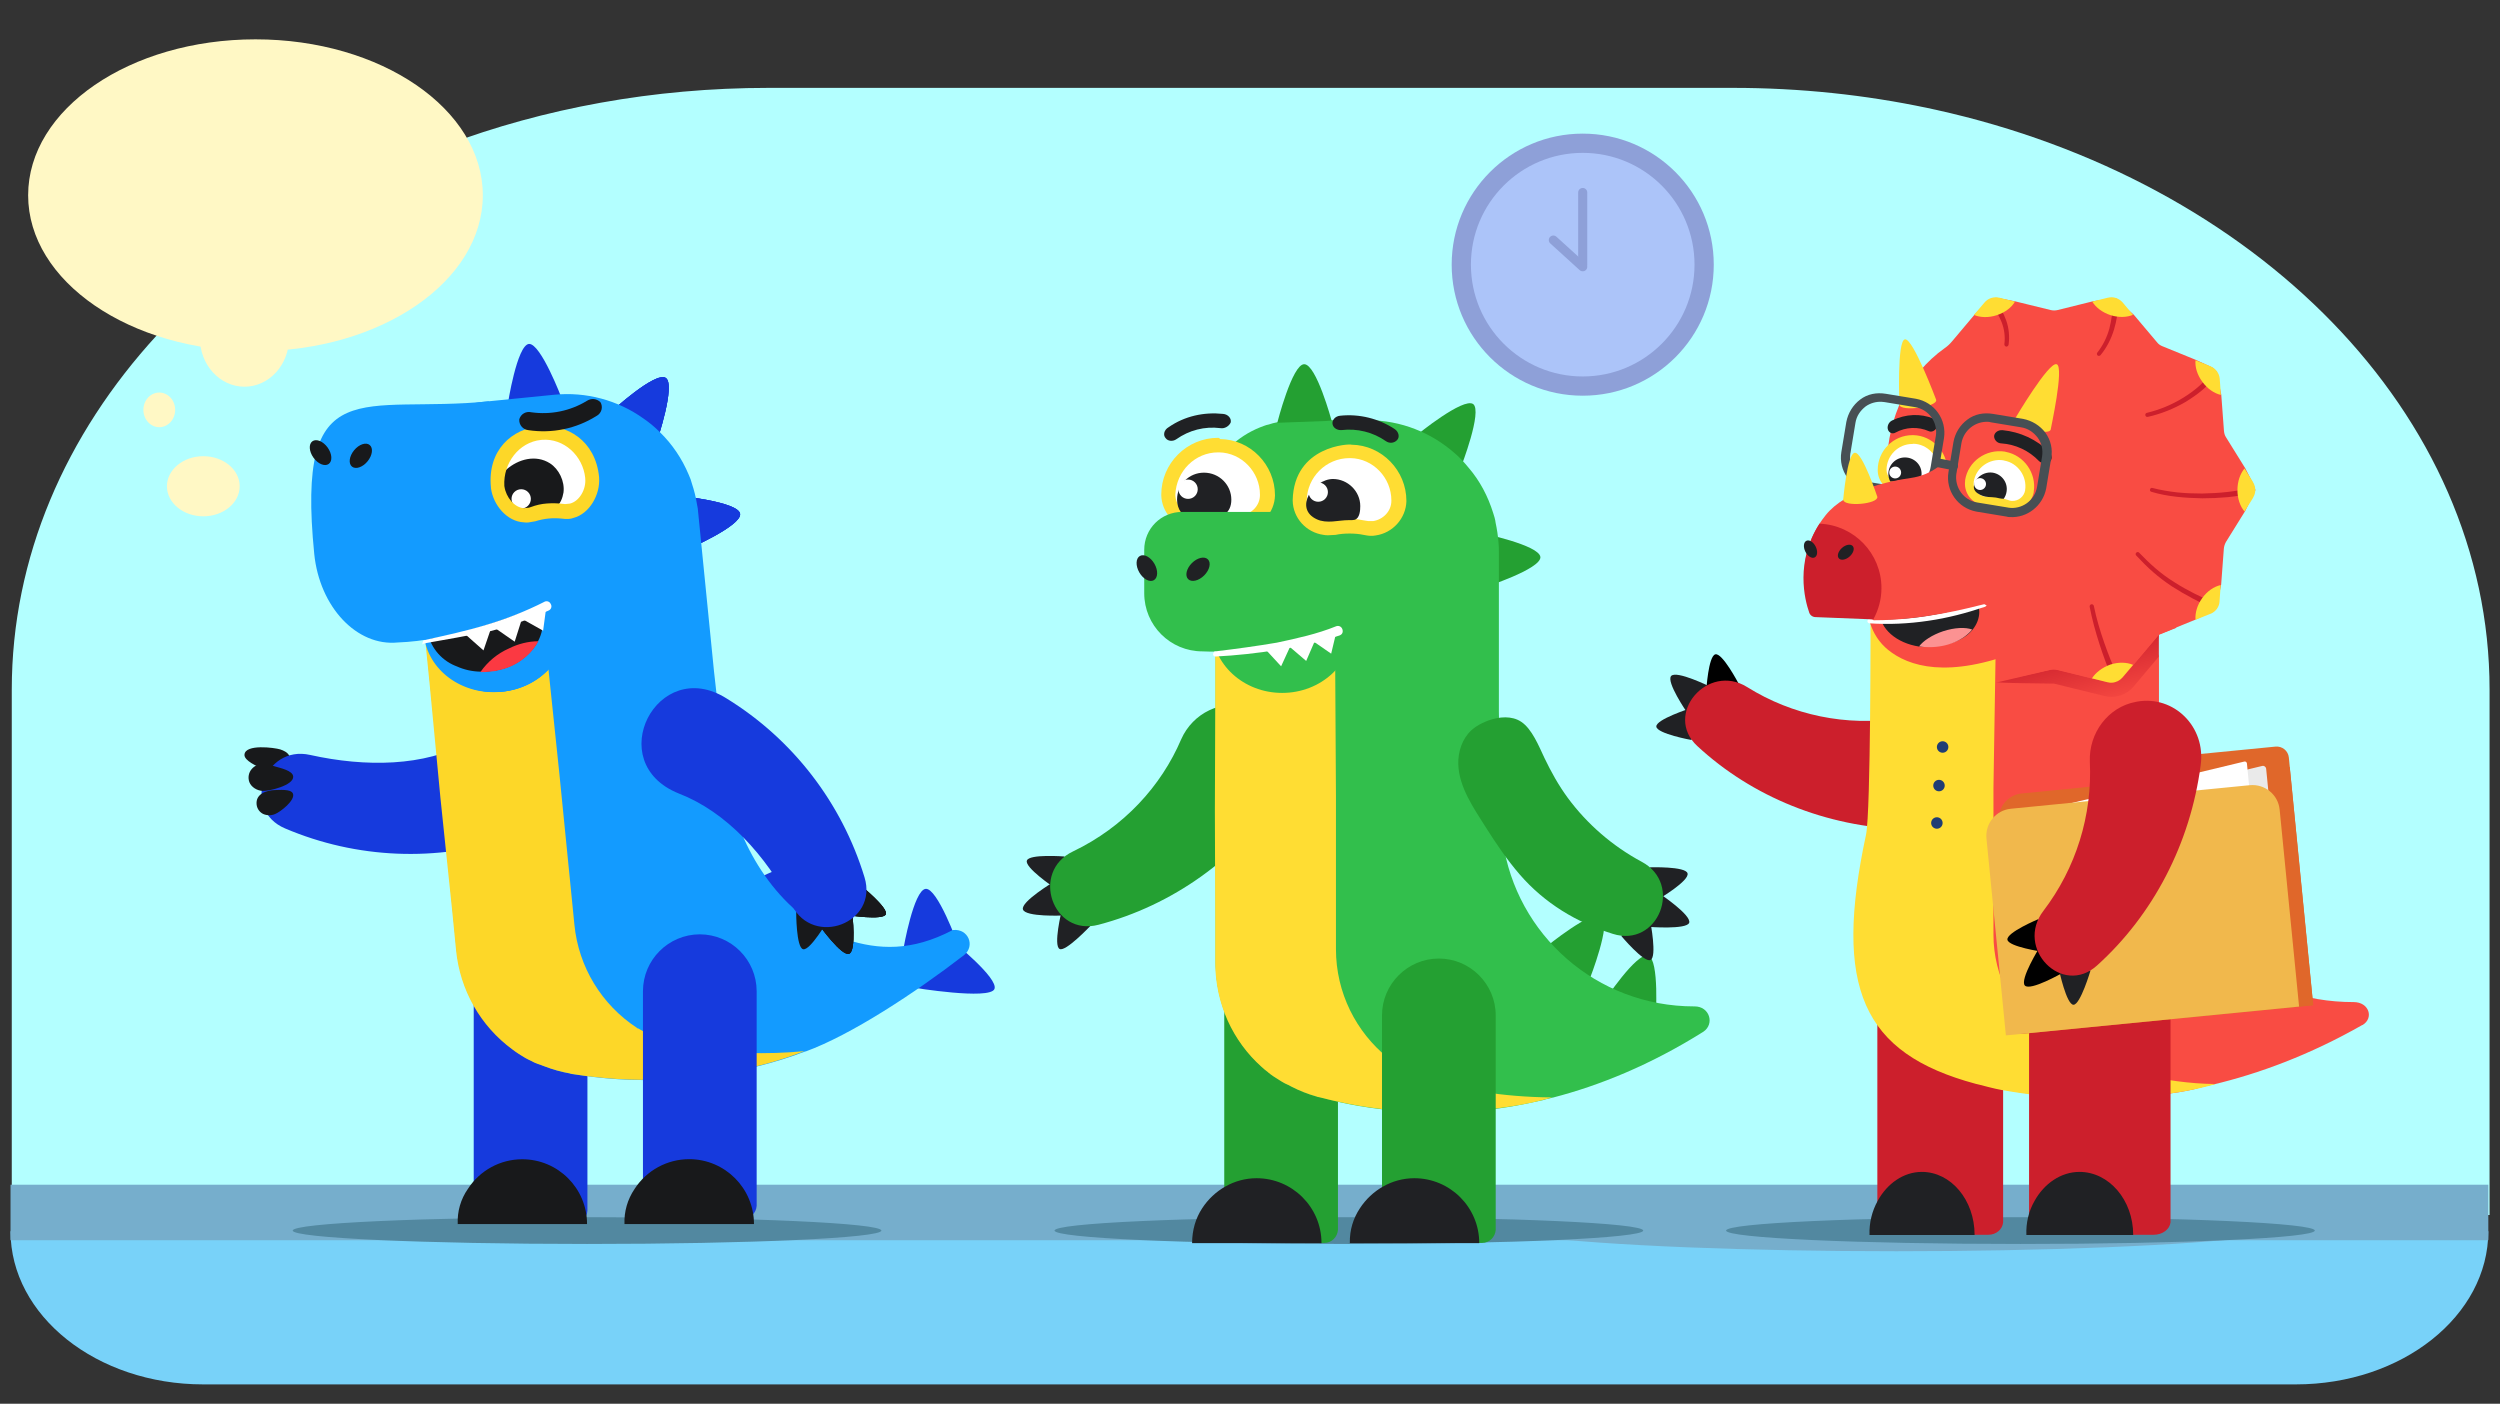
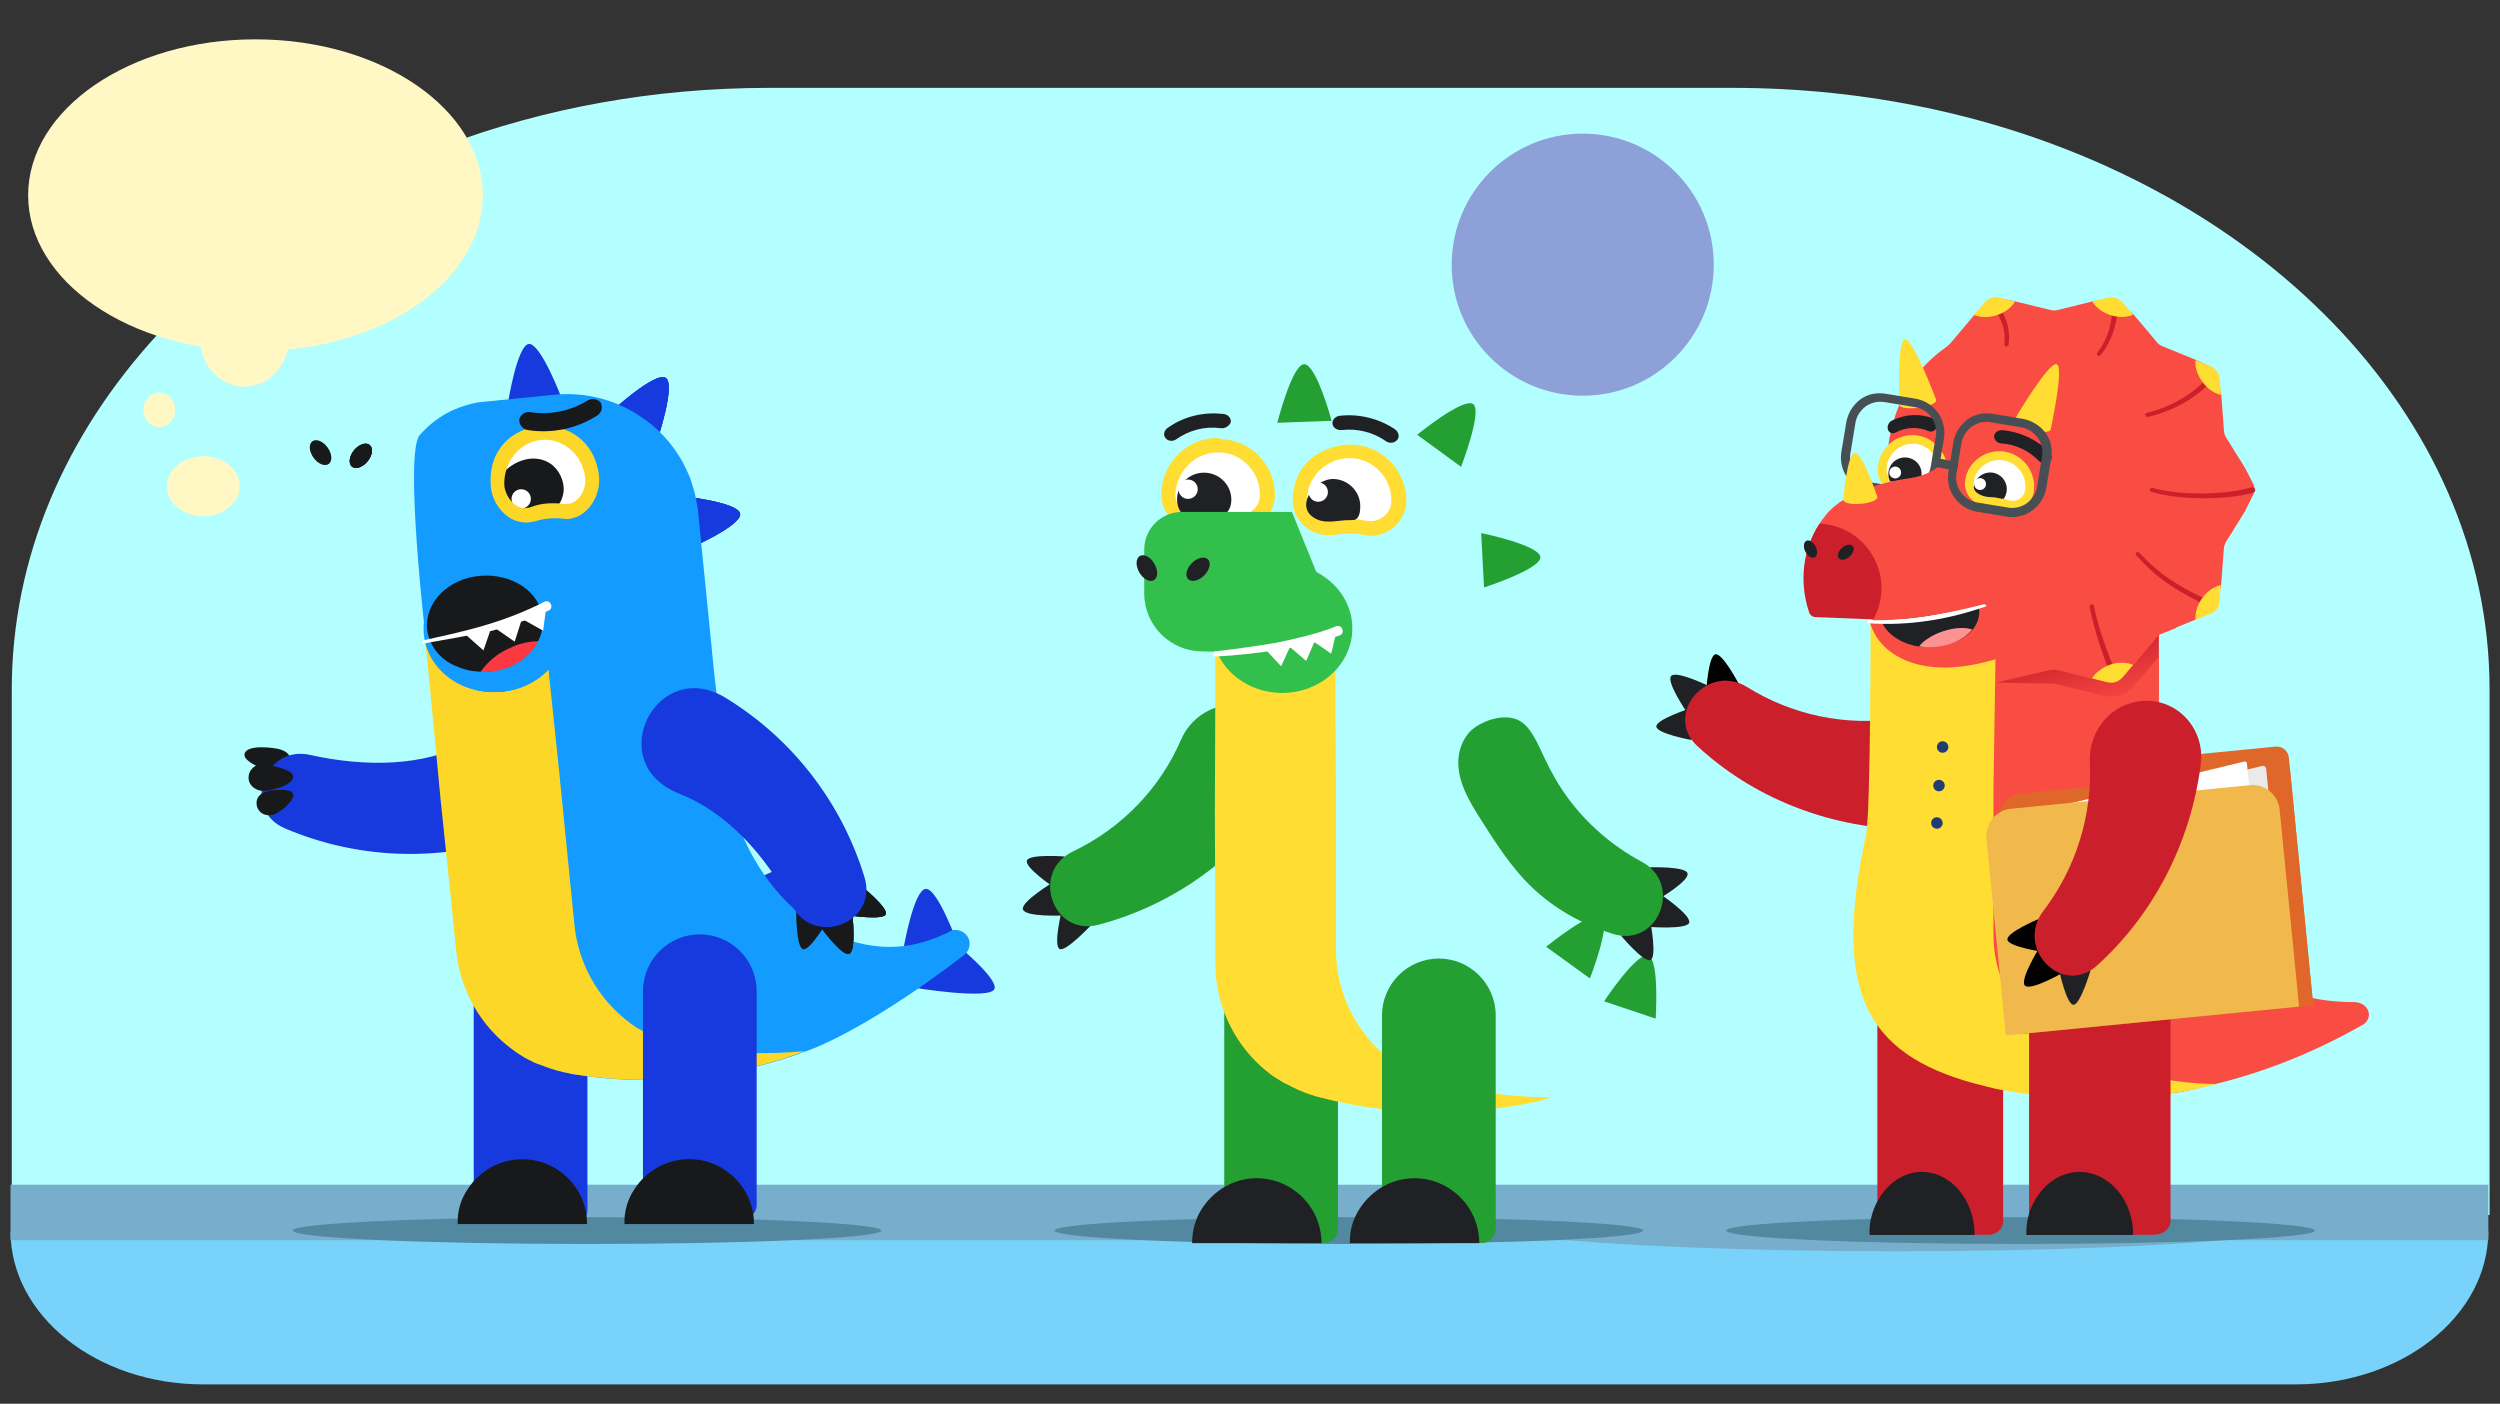
<svg xmlns="http://www.w3.org/2000/svg" version="1.1" id="Layer_1" x="0px" y="0px" viewBox="0 0 2611.8 1466.5" style="enable-background:new 0 0 2611.8 1466.5;" xml:space="preserve">
  <rect x="0" y="0" width="2611.8" height="1466.5" fill="#333333" stroke="none" />
  <style type="text/css">
	.st0{fill-rule:evenodd;clip-rule:evenodd;fill:#B3FFFF;}
	.st1{fill-rule:evenodd;clip-rule:evenodd;fill:#78D2F9;}
	.st2{fill:#76AECC;}
	.st3{fill-rule:evenodd;clip-rule:evenodd;fill:#76AECC;}
	.st4{fill:#5288A0;}
	.st5{fill:#202124;}
	.st6{fill:#24A032;}
	.st7{fill:#32BF4C;}
	.st8{fill:#FFFFFF;}
	.st9{fill:#FFDD33;}
	.st10{fill-rule:evenodd;clip-rule:evenodd;fill:#18191B;}
	.st11{fill-rule:evenodd;clip-rule:evenodd;fill:#163ADD;}
	.st12{fill-rule:evenodd;clip-rule:evenodd;fill:#139BFF;}
	.st13{fill-rule:evenodd;clip-rule:evenodd;fill:#FDD728;}
	.st14{fill:#139BFF;}
	.st15{fill-rule:evenodd;clip-rule:evenodd;fill:#E74E48;}
	.st16{fill:#18191B;}
	.st17{fill-rule:evenodd;clip-rule:evenodd;fill:#FFFFFF;}
	.st18{fill-rule:evenodd;clip-rule:evenodd;fill:#FB3942;}
	.st19{fill:#FFF8C5;}
	.st20{fill:#8EA0D8;}
	.st21{fill:#ACC4F9;}
	.st22{fill:none;stroke:#8EA0D8;stroke-width:9.494;stroke-linecap:round;stroke-linejoin:round;stroke-miterlimit:10;}
	.st23{fill-rule:evenodd;clip-rule:evenodd;fill:#F94C43;}
	.st24{fill-rule:evenodd;clip-rule:evenodd;}
	.st25{fill-rule:evenodd;clip-rule:evenodd;fill:#202124;}
	.st26{fill-rule:evenodd;clip-rule:evenodd;fill:#CC1F2C;}
	.st27{fill-rule:evenodd;clip-rule:evenodd;fill:url(#SVGID_1_);}
	.st28{fill-rule:evenodd;clip-rule:evenodd;fill:#FFDD33;}
	.st29{fill:#CC1F2C;}
	.st30{fill-rule:evenodd;clip-rule:evenodd;fill:#FC9292;}
	.st31{fill:none;stroke:#CC1F2C;stroke-width:5.873;stroke-miterlimit:10;}
	.st32{fill:#1F3D74;}
	.st33{fill:#E0672A;}
	.st34{fill:#EAEAEA;}
	.st35{fill:#F1B84C;}
	.st36{fill:#474F54;}
</style>
  <path class="st0" d="M2600.9,720.5v548.8H12.3V720.5c0-138.4,56.3-266.4,151.7-370.4c11.8-12.8,24.1-25.2,37-37.3  c145-135.3,360.9-221,601.9-221h1007.4c70.3,0,138.4,7.3,203.3,21c2.9,0.6,5.7,1.2,8.4,1.8C2355.9,188.3,2600.9,431.7,2600.9,720.5z  " />
  <path class="st1" d="M2398.5,1446.3H212.2c-111.1,0-201.2-71.7-201.2-160l0,0h2588.6l0,0C2599.6,1374.7,2509.5,1446.3,2398.5,1446.3  z" />
  <rect x="11" y="1237.7" class="st2" width="2588.6" height="58" />
  <ellipse class="st3" cx="1981" cy="1276.7" rx="436.4" ry="30.5" />
  <ellipse class="st4" cx="1409.2" cy="1285.6" rx="307.5" ry="14" />
  <ellipse class="st4" cx="2110.8" cy="1285.6" rx="307.5" ry="14" />
  <ellipse class="st4" cx="613.3" cy="1285.6" rx="307.5" ry="14" />
  <g>
    <g>
      <g id="hand_back_00000103228692374839973950000012740891513363914629_">
        <path class="st5" d="M1072.8,899.1c2.1-7.2,39.4-4.3,39.4-4.3l-11.4,32.2C1100.9,926.9,1070.3,906.3,1072.8,899.1z" />
        <path class="st5" d="M1068.7,950.1c-2.5-8,31.7-28.5,31.7-28.5l10.4,34.8C1110.6,956.5,1071,958.2,1068.7,950.1z" />
        <path class="st5" d="M1107,991.4c-6.8-3.5,2.1-39.7,2.1-39.7l29.8,15.9C1138.8,967.6,1113.2,994.8,1107,991.4z" />
        <path class="st6" d="M1234,772.4c-20.9,48.9-59.8,91.6-113,117.1c-44.7,21.2-21.4,89.4,26.7,76.6c76.9-20.2,145.8-69,191.4-137.3     c22.6-33.2,6.3-78.2-32.2-89.6c-0.4-0.1-1-0.3-1.4-0.4C1276.4,730.1,1246.1,744.9,1234,772.4z" />
      </g>
      <path class="st6" d="M1550.4,613.7l-3-56.8c0,0,60.8,12.5,61.9,25.1C1609.8,594.6,1550.4,613.7,1550.4,613.7z" />
      <path class="st6" d="M1526.4,487.7l-45.9-33.5c0,0,48.1-39.2,58.5-32.1C1549,429.5,1526.4,487.7,1526.4,487.7z" />
      <path class="st6" d="M1661,1022.2l-45.7-33.1c0,0,48.2-39.3,58.3-32.2C1683.6,964.4,1661,1022.2,1661,1022.2z" />
      <path class="st6" d="M1729.7,1064.2l-53.9-18.1c0,0,34.2-51.8,46.2-47.7C1733.8,1002.6,1729.7,1064.2,1729.7,1064.2z" />
      <g>
        <path class="st6" d="M1383.6,1298.5H1279v-237.7c0-32.7,26.7-59.4,59.4-59.4l0,0c32.7,0,59.4,26.7,59.4,59.4v224.1     C1397.2,1292.4,1391.2,1298.5,1383.6,1298.5z" />
        <path class="st5" d="M1256,1262.2c12.1-18.5,33.1-31.3,56.8-31.3c37.2,0,67.8,30.2,67.8,67.8h-135.2     C1245.5,1284.9,1249.1,1272.7,1256,1262.2z" />
      </g>
-       <path class="st7" d="M1779.5,1077.9c-55.3,34.7-108.5,56.2-157.2,68.8c0,0,0,0-0.4,0c-3,1-6.6,1.4-9.5,2.5    c-25.6,5.9-50.3,10.1-73.3,11.6c-2.1,0-4.1,0.4-5.9,0.4c-1.4,0-2.5,0-4.1,0c-1,0-2.5,0-3.5,0c-2.5,0-4.5,0-6.6,0.4    c-3,0-5.5,0-8.7,0.4c-7.6,0-12.1,0-12.1,0l0,0c-40.2,0-73.8-5-98.4-10.5c-8-2.1-15-3.5-21.2-5c-1,0-1.4-0.4-2.1-0.4    c-0.4,0-0.4,0-1-0.4c-9.1-2.5-17.6-5.9-25.6-10.1c-1.4-0.4-3-1.4-4.1-2.1c-1-0.4-2.1-1-3-1.4c-2.1-1-4.1-2.5-5.9-3.5    c-4.1-2.5-8-5-11.6-8c0,0-0.4,0-0.4-0.4c-2.1-1.4-4.5-3.5-6.6-5.5c-25.6-23.6-43.1-55.7-47.3-92.5c-0.4-5-1-10.5-1-15.6    c0-1.4,0-3,0-4.5v-5v-23.6v-42.7V725.7l0,0v-32.2v-13.5c0,0-3.5-195.4,14.6-213c9.1-8.7,19.6-15.6,31.7-20.5c3-1,5.9-2.5,9.1-3    c5.9-2.1,12.5-3,19.1-4.1c3.5-0.4,6.6-0.4,10.1-0.4h74.4c34.7,0,66.4,13.1,90.4,34.2c5.5,4.5,10.5,10.1,15,15.6    c11.6,13.5,20.1,29.6,25.6,47.3c1,3,2.1,6.6,2.5,10.1c1.4,6.6,2.5,13.5,3,20.5c0.4,3.5,0.4,7,0.4,10.5v165.8    c0,15.6,2.1,120,4.1,135.6c13.9,98,98,172.8,199.9,172.8h0.4C1786.1,1051.3,1791.6,1069.8,1779.5,1077.9z" />
      <g id="eye_back_00000117651480942752808810000010054376460703941296_">
        <g>
          <path class="st8" d="M1294.8,545.9c-2.1,0-4.1,0-5.9-0.4c-5-1-10.5-1.4-16-1.4s-11,0.4-16,1.4c-2.1,0.4-4.1,0.4-5.9,0.4      c-1.4,0-3,0-4.1-0.4c-13.9-2.1-25.1-13.9-25.6-28.5v-1c0-28.5,23-51.8,51.8-51.8h1.4c27.6,0.4,50.3,23.6,50.3,51.1v0.4      c-0.4,14.6-11,26.7-25.6,28.5C1297.3,545.9,1296.3,545.9,1294.8,545.9z" />
          <g>
            <path class="st9" d="M1272.6,472.6c0.4,0,1,0,1,0c23.6,0.4,42.7,20.5,42.7,44.2v0.4c0,11-8.7,19.6-19.1,21.2c-1,0-2.1,0-3,0       c-1.4,0-3,0-4.5-0.4c-5.5-1-11.6-2.1-17.6-2.1c-5.9,0-12.1,0.4-17.6,2.1c-1.4,0.4-3,0.4-4.5,0.4c-1,0-2.1,0-3,0       c-10.5-1.4-18.5-10.1-19.1-21.2v-0.4C1228.9,492.1,1248.6,472.6,1272.6,472.6 M1272.6,457.4L1272.6,457.4       c-32.7,0-59.4,26.7-59.4,59.4v0.4l0,0l0,0c0.4,18.1,13.9,33.1,32.2,35.7c1.4,0.4,3.5,0.4,5,0.4c2.5,0,5-0.4,7.6-0.4       c4.5-1,9.5-1.4,14.6-1.4c5,0,10.1,0.4,14.6,1.4c2.5,0.4,5,1,7.6,1c1.4,0,3.5,0,5-0.4c18.1-2.5,31.7-18.1,32.2-35.7l0,0l0,0       v-0.4c0-31.7-25.6-58.3-57.3-58.7C1273.7,457.4,1273.1,457.4,1272.6,457.4L1272.6,457.4z" />
          </g>
        </g>
        <path class="st5" d="M1286.4,522c0,14.2-9.9,19.1-22.6,20.7c-5.9,0.8-12.1,1.4-18.1,0.1c-10.2-2.4-16-10.6-16-20.9     c0-15.6,12.5-28.1,28.1-28.1C1273.8,493.8,1286.4,506.6,1286.4,522z" />
        <circle class="st8" cx="1241.2" cy="511.1" r="10.1" />
      </g>
      <path id="nose_00000158737126576089365540000006648968988030880953_" class="st7" d="M1399.8,657.9    c-52.8,13.5-103.5,24.7-143.6,22.6c-33.6,0-60.8-27.1-60.8-60.8v-45.2c0-22.2,17.6-39.7,39.7-39.7h114.6    C1349.5,534.8,1399.8,657.9,1399.8,657.9z" />
      <g id="eye_front_00000024707140995083216140000008536788826158857624_">
        <g>
          <path class="st8" d="M1431.5,552.3c-2.1,0-4.1,0-5.9-0.4c-5-1-10.5-1.4-16-1.4c-5.5,0-11,0.4-16,1.4c-2.1,0.4-4.1,0.4-5.9,0.4      c-1.4,0-3,0-4.1-0.4c-13.9-2.1-25.1-14-25.6-28.5v-1c0-28.5,23-51.8,51.8-51.8h1.4c27.6,0.4,50.3,23.6,50.3,51.1v0.4      c0,14.6-11,26.7-25.6,28.5C1434.4,552.3,1432.9,552.3,1431.5,552.3z" />
          <g>
            <path class="st9" d="M1409.9,478.6c0.4,0,1,0,1,0c23.6,0.4,42.7,20.5,42.7,44.2v0.4c0,11-8.7,19.6-19.1,21.2c-1,0-2.1,0-3,0       c-1.4,0-3,0-4.5-0.4c-5.5-1-11.6-2.1-17.6-2.1c-5.9,0-12.1,0.4-17.6,2.1c-1.4,0.4-3,0.4-4.5,0.4c-1,0-2.1,0-3,0       c-10.5-1.4-18.5-10.1-19.1-21.2v-0.4C1365.5,498.7,1385.2,478.6,1409.9,478.6 M1350.5,522.7v0.4l0,0l0,0       c0.4,18.1,14,33.1,32.2,35.7c1.4,0.4,3.5,0.4,5,0.4c2.5,0,5-0.4,7.6-0.4c4.5-1,9.5-1.4,14.6-1.4c5,0,10.1,0.4,14.6,1.4       c2.5,0.4,5,1,7.6,1c1.4,0,3.5,0,5-0.4c18.1-2.5,31.7-18.1,32.2-35.7l0,0l0,0v-0.4c0-31.7-25.6-58.3-57.3-58.7       C1410.7,463.5,1351.7,465.2,1350.5,522.7z" />
          </g>
        </g>
        <path class="st5" d="M1421.1,528.7c0,4.5-0.5,12.7-5.8,14.3c-2.1,0.5-4.1,0.4-6.3,0.4c-5.5,0-11,1-16.7,1.4s-11.4,0.1-16.4-2.2     c-25-11.2-3.7-42.2,16.8-42.2C1407.9,500.5,1421.1,513.1,1421.1,528.7z" />
        <ellipse class="st8" cx="1377.2" cy="514.1" rx="10.1" ry="10.1" />
      </g>
      <path class="st9" d="M1500.7,1130.6c-18.1-5.5-35.1-13.5-50.3-25.1l0,0c0,0,0,0-0.4-0.4c-33.1-26.7-54.3-67.8-54.3-113.5    c0-1.4,0-3,0-4.5V832.3l-1-172.8c-34.7,13.1-76.9,20.5-125.1,21.6v30.6v13.5l0,0l0,0v14.3l-0.4,106.3l0.4,117.5v10.1l0,0v23v5    c0,1.4,0,3,0,4.5c0,42.7,18.5,82,48.2,108.5c2.1,2.1,4.1,3.5,6.6,5.5c0,0,0.4,0,0.4,0.4c3.5,3,7.6,5.5,11.6,8    c2.1,1.4,4.1,2.5,5.9,3.5c1,0.4,2.1,1,3,1.4c1.4,0.4,2.5,1.4,4.1,2.1c8,4.1,16.7,7.6,25.6,10.1c0.4,0,0.4,0,1,0.4    c0.4,0,1.4,0.4,2.1,0.4c5.9,1.4,13.1,3.5,21.2,5c24.7,5.5,58.3,10.5,98.4,10.5l0,0c0,0,4.5,0,12.1,0c3,0,5.5,0,8.7-0.4    c2.1,0,4.5,0,6.6-0.4c1,0,2.5,0,3.5,0c1.4,0,2.5,0,4.1,0c2.1,0,4.1,0,5.9-0.4h0.4c23.6-2.1,54.3-5.5,82.4-14c0,0,0,0,0.4,0    C1567.1,1146.2,1524.9,1137.1,1500.7,1130.6z" />
      <ellipse class="st7" cx="1339.5" cy="656.5" rx="73.3" ry="67.4" />
      <g id="nostril_00000021815476731718851670000016692179118869779356_">
        <ellipse transform="matrix(0.866 -0.5 0.5 0.866 -136.239 678.62)" class="st5" cx="1198.2" cy="593.5" rx="9.1" ry="14.6" />
        <ellipse transform="matrix(0.707 -0.707 0.707 0.707 -53.8 1059.35)" class="st5" cx="1251.8" cy="594.6" rx="14.6" ry="9.1" />
      </g>
      <g>
        <path class="st6" d="M1548.4,1298.5h-104.6v-237.7c0-32.7,26.7-59.4,59.4-59.4l0,0c32.7,0,59.4,26.7,59.4,59.4v224.1     C1562.1,1292.4,1556,1298.5,1548.4,1298.5z" />
        <path class="st5" d="M1420.8,1262.2c12.1-18.5,33.1-31.3,56.8-31.3c37.2,0,67.8,30.2,67.8,67.8h-135.2     C1409.9,1284.9,1413.8,1272.7,1420.8,1262.2z" />
      </g>
      <path id="brow_back_00000007411125496423129820000015966084228985015453_" class="st5" d="M1275.1,447.3    c-16.7-2.1-32.7,2.1-46.2,11.6c-3.5,2.5-8.7,2.1-11-1l0,0c-3-3-2.1-8.7,3-11.6c16.7-11.6,36.8-16,56.8-13.9c5.5,0.4,9.1,5,8,9.1    l0,0C1283.8,445.5,1279.2,448,1275.1,447.3z" />
      <path id="brow_front_00000035532793473192092660000005332161119136452515_" class="st5" d="M1447.9,460.9    c-13.5-9.5-30.2-13.5-46.2-11.6c-4.5,0.4-8.7-2.1-9.5-5.9l0,0c-1-4.1,2.5-8.7,8-9.1c20.1-2.1,40.2,3,56.8,13.9    c4.5,3,5.5,8.7,2.5,11.6l0,0C1456.5,463,1451.6,463.5,1447.9,460.9z" />
      <g id="teeth_00000075878779637887541710000003508902184674045864_">
        <polygon class="st8" points="1344,672.9 1375.2,666 1364.6,690.5    " />
        <polygon class="st8" points="1320.3,676.5 1349.5,671.9 1338.4,696.1    " />
        <polygon class="st8" points="1369,667.9 1396.8,657.4 1390.7,682.9    " />
      </g>
      <path id="mouth_00000170999895038122298720000002413452168393814685_" class="st8" d="M1269.6,680.5c21.2-2.5,43.1-5.5,64.3-9.1    c21.2-4.5,42.2-9.1,61.9-17.1l0,0c2.5-1,5.5,0,6.6,3c1,3,0,5.5-3,6.6l0,0c-21.2,7-42.7,11.6-64.3,15c-21.6,3.5-43.8,5.9-65.3,7    c-1.4,0-2.5-1-2.5-2.5C1267.7,681.5,1268.5,680.5,1269.6,680.5L1269.6,680.5z" />
    </g>
    <g id="hand_front_00000120548047822809919400000006152771896220128658_">
      <path class="st5" d="M1733.4,938.9l-9.7-32.8c0,0,37.5-1.2,39.3,6.3C1765.2,920.1,1733.4,938.9,1733.4,938.9z" />
      <path class="st5" d="M1722.4,968.3l12-34.3c0,0,33.1,22.2,30.3,30.1C1761.9,971.4,1722.4,968.3,1722.4,968.3z" />
      <path class="st5" d="M1693.6,977.6l30.6-14.4c0,0,7.1,36.6,0.1,39.7C1717.4,1006.1,1693.6,977.6,1693.6,977.6z" />
      <path class="st6" d="M1541.8,759.3c-1.6,1.1-3.1,2.3-4.5,3.5c-9.7,8.9-14.2,22.6-13.8,35.7c0.8,24.1,16.2,45.9,28.6,65.6    c10.9,17.2,22.3,34.1,35.6,49.5c26.1,30.1,59.3,50.1,97.2,62c47.4,15.1,74-52,30.2-75.3c-30.3-16.3-56.9-39.2-77.3-66.9    c-9.6-13.1-17.3-27-24.3-41.6c-5.7-12-12.9-30.2-24.2-37.7c-9.8-6.6-23-5.4-34.1-1.5C1550.5,754.4,1545.9,756.5,1541.8,759.3z" />
    </g>
    <path class="st9" d="M1560.7,464.1" />
    <path class="st6" d="M1391.2,439.6l-56.8,2.1c0,0,15.6-61.2,28.1-61.2C1375.2,380.4,1391.2,439.6,1391.2,439.6z" />
  </g>
  <g>
    <path class="st10" d="M273.5,802.9c8,4.1,17.4,6.4,25.3-0.1c3.9-3.1,5.7-8.9,3.4-13.3c-1.8-3.5-5.8-5.4-9.5-6.6   c-5.9-1.8-36.5-5.9-37.3,5.5C254.9,794.8,269.2,800.7,273.5,802.9z" />
    <path class="st11" d="M562.7,783.2l0.9,1.3c3.6,5,6.4,10.6,8.3,16.5c9.9,31-7.2,64.3-38.2,74.2c-77.2,25.5-161,22.1-235.8-9.7   c-46-19.4-22.2-87.7,26.1-76.8c57.8,12.8,119.2,12.3,165.9-13.5c26.4-14.2,54.9-16.2,72.6,8.2L562.7,783.2z" />
    <path class="st11" d="M494.9,1278.3v-237.9c0.1-32.8,26.6-59.3,59.4-59.4l0,0c32.8,0.1,59.3,26.6,59.4,59.4v224.4   c-0.4,7.5-6.5,13.5-14.1,13.6L494.9,1278.3z" />
    <path class="st11" d="M830,959.7l-37.3-42.5c0,0,55.8-27.6,64-18.5C864.9,907.8,830,959.7,830,959.7z" />
    <path class="st11" d="M686.3,461l-47.5-31.2c0,0,45.8-42,56.7-35C706.3,401.9,686.3,461,686.3,461z" />
    <path class="st11" d="M717.9,574.1l-8.7-56.2c0,0,62.3,6.4,64,18.9C775,549.3,717.8,574.1,717.9,574.1L717.9,574.1z" />
    <path class="st11" d="M686.3,461l-47.5-31.2c0,0,45.8-42,56.7-35C706.3,401.9,686.3,461,686.3,461z" />
    <path class="st11" d="M717.9,574.1l-8.7-56.2c0,0,62.3,6.4,64,18.9C775,549.3,717.8,574.1,717.9,574.1L717.9,574.1z" />
    <path class="st11" d="M686.3,461l-47.5-31.2c0,0,45.8-42,56.7-35C706.3,401.9,686.3,461,686.3,461z" />
    <path class="st11" d="M717.9,574.1l-8.7-56.2c0,0,62.3,6.4,64,18.9C775,549.3,717.8,574.1,717.9,574.1L717.9,574.1z" />
    <path class="st11" d="M995.3,983.4l-40.9,48.4c0,0,79.3,13.1,84.5,1.5C1043.6,1022.1,995.3,983.4,995.3,983.4z" />
    <path class="st11" d="M871.6,1081.8l-48.9-28.7c0,0,44.2-43.8,54.9-37.8C888.2,1021.3,871.6,1081.8,871.6,1081.8z" />
    <path class="st11" d="M1000.5,985.9l-56.6,5c0,0,10.6-61.1,23.2-62.3C979.4,927.6,1000.5,985.9,1000.5,985.9z" />
    <path class="st10" d="M545.6,1211.1c37.4,0,67.7,30.3,67.7,67.7H478.2c-0.6-13.1,3.1-26,10.6-36.7   C501.3,1222.7,522.7,1211.1,545.6,1211.1z" />
    <path class="st11" d="M587,416.6l-56.5,5.6c0,0,9.6-61.6,22.1-62.9C565.1,358.6,587,416.6,587,416.6z" />
    <path class="st12" d="M1007.3,997.7c-51.8,40-118.3,83.5-165.6,100.8h-0.5c-2.9,1.3-6.4,2.1-9.2,3.4c-23.4,8.2-47.5,14.5-71.9,18.8   c-2,0.2-3.9,0.9-5.9,1.1l-7.4,0.7c-2.2,0.1-4.4,0.5-6.5,1.1c-2.9,0.2-5.7,0.6-8.5,1.3l-12,1.1c-33,3.4-66.2,3.1-99.1-0.8   c-8.1-1.2-15.4-2-21.6-2.9c-1,0.1-1.5-0.3-2-0.3s-0.5,0-1.1-0.4c-9.1-1.6-18-4.1-26.5-7.5c-1.4-0.4-2.8-1-4.2-1.6l-3.1-1.1   c-2.1-0.8-4.2-2.1-6.4-2.9c-4.3-2-8.4-4.2-12.3-6.8l0,0c-0.3,0-0.5-0.2-0.5-0.4c-2.3-1.8-4.9-3.1-7-4.9   c-28.9-21.3-48.9-52.5-56.2-87.6c-1-5-2.1-10.4-2.6-15.4L449.4,714l0,0l-4.5-45.6c0,0-22.8-194.3-6.5-213.7   c8.3-9.6,18.3-17.6,29.4-23.6c2.7-1.5,5.6-2.8,8.5-3.9c6-2.5,12.3-4.5,18.6-5.9c3.3-0.8,6.6-1.3,10-1.5l74.1-7.4   c33.2-3.3,66.4,5.6,93.5,25c6,4.1,11.6,8.8,16.8,14c13,12.6,23.2,27.8,30.2,44.5c1.5,3.1,2.6,6.4,3.5,9.8c2.2,6.6,3.9,13.4,5,20.3   c0.8,3.4,1.3,6.9,1.5,10.5l16.4,164.6c1.5,15.5,13.9,119.4,17.4,134.8c15.4,62.7,59.8,126.3,121.3,145.8   c32.9,10.4,67.7,12.6,110.8-10.1h0.5C1011.6,970.1,1019,988.1,1007.3,997.7z" />
    <path class="st13" d="M719.1,1094.3c-18.6-3.5-36.4-10.3-52.6-20h-0.6l0,0c-0.3,0-0.5-0.2-0.5-0.5c-37-24.2-61-63.8-65.3-107.7   l-15.8-158.6l-18-172.2c-33.3,16.5-74.5,28.1-122,33.9l4.4,43.9l0,0l11.4,120.2l12.2,117.1l1,10.1l0,0l3.2,32.6   c4.1,41.2,25.4,78.8,58.8,103.3c2.3,1.8,4.3,3.1,7,4.9c0,0,0.6-0.1,0.6,0.4c3.9,2.6,8,4.9,12.3,6.8c2,1.2,4.1,2.2,6.3,2.9l3,1   c1.5,0.4,2.6,1.2,4.2,1.6c8.6,3.3,17.5,5.8,26.6,7.4c0.5,0,0.5,0.4,1,0.4s1.5,0.3,2.1,0.3c6.2,0.9,13.4,2.2,21.5,2.9   c32.9,3.9,66.2,4.2,99.1,0.8l12-1.2c2.8-0.2,5.7-0.6,8.4-1.3c2.2-0.1,4.4-0.5,6.5-1.1l7.5-0.8c2-0.1,4-0.5,6-1.1h0.5   c27.6-4.6,54.6-12,80.7-22.2h0.5c-40.7,3.9-81.8,2.6-122.2-4L719.1,1094.3z" />
    <ellipse transform="matrix(0.995 -9.880061e-02 9.880061e-02 0.995 -62.238 54.405)" class="st14" cx="518.2" cy="655.6" rx="73.5" ry="67.4" />
    <path class="st10" d="M573.3,645.1c0.8,8.2-0.9,16.5-4.8,23.7c-3.2,6-7.4,11.4-12.6,15.9c-0.5,0.6-1,0.6-1.4,1.1   c-8,6.8-17.7,11.4-28,13.4c-1,0.1-2,0.7-3.5,0.8l-10,1c-1.5,0.1-3.6-0.1-5.1,0c-8.6-0.2-17-2.1-24.8-5.7c-0.5,0.1-0.5-0.4-1.1-0.4   c-15.9-6.5-27.2-21-29.5-38c-2.7-27.5,22.1-52.7,55.1-56C541.3,598.3,570.3,617.6,573.3,645.1z" />
    <path class="st15" d="M568.5,669.3c-3.2,6-7.5,11.4-12.6,15.9c-0.5,0.5-1,0.6-1.4,1.1c-8.1,6.8-17.7,11.4-28,13.4   c-1,0.1-1.9,0.7-3.4,0.8l-10,1c-1.5,0.1-3.6-0.1-5.1,0c7.5-10.8,17.8-19.4,29.9-24.7C547.4,672,557.9,669.4,568.5,669.3   L568.5,669.3z" />
    <ellipse transform="matrix(0.634 -0.773 0.773 0.634 -229.989 465.957)" class="st16" cx="377.1" cy="475.9" rx="14.6" ry="9.1" />
    <polygon class="st17" points="518.5,653.6 548.8,643.5 540.7,669.1  " />
    <polygon class="st17" points="495.3,659.4 523.8,652.1 515.3,677.2  " />
    <polygon class="st17" points="543,646.1 569.5,632.9 566,659  " />
    <path id="mouth-2-2_00000095331612840761871010000005970684062831467419_" class="st17" d="M446.6,668.5c20.8-4.6,42-9.8,62.6-15.8   c20.4-6.1,40.3-14,59.3-23.7l0,0l0.5-0.2c2.5-1,5.3,0.1,6.3,2.6c0.1,0.3,0.3,0.5,0.4,0.8c0.9,2.4-0.4,5.1-2.8,6l0,0   c-20,9.2-40.7,16.5-62,21.8c-21.2,5.6-42.4,10.3-63.8,13.9h-0.3l0,0c-1.3,0-2.4-1-2.5-2.3c0.3-2.1,1.2-3.1,2.2-3.2l0,0L446.6,668.5   z" />
    <ellipse transform="matrix(0.995 -9.880061e-02 9.880061e-02 0.995 -62.238 54.405)" class="st14" cx="518.2" cy="655.6" rx="73.5" ry="67.4" />
    <path class="st10" d="M573.3,645.1c0.8,8.2-0.9,16.5-4.8,23.7c-3.2,6-7.4,11.4-12.6,15.9c-0.5,0.6-1,0.6-1.4,1.1   c-8,6.8-17.7,11.4-28,13.4c-1,0.1-2,0.7-3.5,0.8l-10,1c-1.5,0.1-3.6-0.1-5.1,0c-8.6-0.2-17-2.1-24.8-5.7c-0.5,0.1-0.5-0.4-1.1-0.4   c-15.9-6.5-27.2-21-29.5-38c-2.7-27.5,22.1-52.7,55.1-56C541.3,598.3,570.3,617.6,573.3,645.1z" />
    <path class="st15" d="M568.5,669.3c-3.2,6-7.5,11.4-12.6,15.9c-0.5,0.5-1,0.6-1.4,1.1c-8.1,6.8-17.7,11.4-28,13.4   c-1,0.1-1.9,0.7-3.4,0.8l-10,1c-1.5,0.1-3.6-0.1-5.1,0c7.5-10.8,17.8-19.4,29.9-24.7C547.4,672,557.9,669.4,568.5,669.3   L568.5,669.3z" />
    <path class="st11" d="M776.3,1273.4H671.7v-237.9c0.1-32.8,26.6-59.3,59.4-59.4l0,0c32.8,0.1,59.3,26.6,59.4,59.4v224.3   C790,1267.3,783.8,1273.2,776.3,1273.4z" />
    <path class="st10" d="M662.9,1242.2c12.5-19.4,34-31.2,57.1-31.2c37.4,0,67.7,30.4,67.7,67.8H652.4   C651.9,1265.8,655.6,1253,662.9,1242.2z" />
    <ellipse transform="matrix(0.634 -0.773 0.773 0.634 -229.989 465.957)" class="st16" cx="377.1" cy="475.9" rx="14.6" ry="9.1" />
    <polygon class="st17" points="518.5,653.6 548.8,643.5 540.7,669.1  " />
    <polygon class="st17" points="495.3,659.4 523.8,652.1 515.3,677.2  " />
    <polygon class="st17" points="543,646.1 569.5,632.9 566,659  " />
    <path id="mouth_0_00000172411701077243607610000012792292163819975302_" class="st17" d="M446.6,668.5c20.8-4.6,42-9.8,62.6-15.8   c20.4-6.1,40.3-14,59.3-23.7l0,0l0.5-0.2c2.5-1,5.3,0.1,6.3,2.6c0.1,0.3,0.3,0.5,0.4,0.8c0.9,2.4-0.4,5.1-2.8,6l0,0   c-20,9.2-40.7,16.5-62,21.8c-21.2,5.6-42.4,10.3-63.8,13.9h-0.3l0,0c-1.3,0-2.4-1-2.5-2.3c0.3-2.1,1.2-3.1,2.2-3.2l0,0L446.6,668.5   z" />
    <ellipse transform="matrix(0.995 -9.879971e-02 9.879971e-02 0.995 -62.252 54.296)" class="st14" cx="517.1" cy="655.7" rx="74.6" ry="67.4" />
    <path class="st10" d="M562.3,669.5c-3.2,6-7.4,11.4-12.6,15.9c-0.5,0.5-1,0.6-1.4,1.1c-8,6.8-17.7,11.4-28,13.4   c-1,0.1-1.9,0.7-3.5,0.8l-10,1c-1.5,0.1-3.6-0.1-5.1,0c-8.6-0.2-17.1-2.1-24.9-5.7c-0.5,0.1-0.5-0.4-1.1-0.4   c-15.9-6.5-27.2-21-29.5-38c-2.7-27.6,21.5-53.1,55.1-56s62.8,16.5,65.5,44C567.8,654,566.1,662.2,562.3,669.5z" />
-     <path class="st12" d="M595.5,619.4c-65,29.1-128.4,50-179.9,51.8c-42.8,4.3-81.7-37-87.3-92.5c-19.2-193.4,50.1-146.2,182.3-159.4   C509.9,419.4,595.3,619.4,595.5,619.4z" />
    <path class="st18" d="M562.5,669.9c-3.2,6-7.5,11.4-12.6,15.9c-0.5,0.5-1,0.6-1.4,1.1c-8,6.8-17.7,11.4-28,13.4   c-1,0.1-1.9,0.7-3.5,0.8l-10,1c-1.5,0.1-3.6-0.1-5.1,0c7.5-10.8,17.8-19.4,29.9-24.7C541.4,672.6,551.9,670,562.5,669.9z" />
    <ellipse transform="matrix(0.812 -0.583 0.583 0.812 -212.966 284.142)" class="st16" cx="335.1" cy="473" rx="9.1" ry="14.6" />
    <ellipse transform="matrix(0.634 -0.773 0.773 0.634 -229.989 465.957)" class="st16" cx="377.1" cy="475.9" rx="14.6" ry="9.1" />
    <polygon class="st17" points="515.4,654.9 545.8,644.9 537.7,670.4  " />
    <polygon class="st17" points="485.1,661.8 513.7,654.4 505.1,679.5  " />
    <polygon class="st17" points="544.4,646 570.9,632.7 567.4,658.9  " />
    <path id="mouth_1_00000046338374660883466300000007661461046119055028_" class="st17" d="M509.3,652.4c20.4-6.1,40.3-14,59.3-23.6   l0,0c0.2-0.1,0.3-0.2,0.5-0.3c2.5-1,5.3,0.1,6.3,2.6c0.1,0.2,0.3,0.5,0.4,0.8c0.9,2.4-0.4,5.1-2.8,6l0,0   c-19.9,9.1-40.7,16.4-62,21.8c-21,4.2-46.1,8.7-67.4,12.4c-1.5,0.1-2.6,2.3-2.3,0.2s1.1-3.5,2.2-3.6   C465.5,663.8,487.7,659.1,509.3,652.4L509.3,652.4z" />
    <path class="st17" d="M593.9,531.1c-2,0.3-4.1,0.3-6.1,0.1c-10.8-0.9-21.6,0.1-32,3.2c-1.9,0.6-3.9,1-6,1.1c-1.3,0.2-2.7,0.2-4-0.1   c-14.5-0.7-26.4-11.6-28.4-26l-0.1-1.1l0,0l0,0c-2.8-28.4,18-53.8,46.5-56.6l1.5-0.2c27.8-2,52.2,18.4,55.1,46.1l0.1,0.6   c1.3,14.6-8.4,27.8-22.7,31C596.8,530.4,595.4,531.1,593.9,531.1z" />
    <path class="st10" d="M567.1,484.7L567.1,484.7L567.1,484.7c15.4-1.5,29.2,9.8,30.7,25.2c0.5,4.4-0.1,8.8-1.8,12.8   c-2.4,0.9-5.1,1-7.6,0.3c-5.9-0.6-11.9-0.7-17.8-0.3c-5.9,0.5-11.8,1.8-17.4,3.8c-2.4,0.7-4.9,1.1-7.5,1.2   c-2.4-3.7-3.8-7.9-4.2-12.2v-0.2l0,0l0,0c-1.5-15.4,9.8-29.1,25.2-30.6L567.1,484.7z" />
    <circle class="st8" cx="581" cy="494" r="10.1" />
    <path class="st17" d="M593.9,531.1c-2,0.3-4.1,0.3-6.1,0.1c-10.8-0.9-21.6,0.1-32,3.2c-1.9,0.6-3.9,1-6,1.1c-1.3,0.2-2.7,0.2-4-0.1   c-14.5-0.7-26.4-11.6-28.4-26l-0.1-1.1l0,0l0,0c-2.8-28.4,18-53.8,46.5-56.6l1.5-0.2c27.8-2,52.2,18.4,55.1,46.1l0.1,0.6   c1.3,14.6-8.4,27.8-22.7,31C596.8,530.4,595.4,531.1,593.9,531.1z" />
    <path class="st10" d="M567.1,484.7L567.1,484.7L567.1,484.7c15.4-1.5,29.2,9.8,30.7,25.2c0.5,4.4-0.1,8.8-1.8,12.8   c-2.4,0.9-5.1,1-7.6,0.3c-5.9-0.6-11.9-0.7-17.8-0.3c-5.9,0.5-11.8,1.8-17.4,3.8c-2.4,0.7-4.9,1.1-7.5,1.2   c-2.4-3.7-3.8-7.9-4.2-12.2v-0.2l0,0l0,0c-1.5-15.4,9.8-29.1,25.2-30.6L567.1,484.7z" />
    <circle class="st8" cx="581" cy="494" r="10.1" />
    <path class="st17" d="M594.7,537.4c-2,0.3-4.1,0.3-6.1,0.1c-10.8-0.9-21.6,0.1-32,3.2c-1.9,0.6-3.9,1-5.9,1.1   c-1.3,0.3-2.7,0.2-4.1-0.1c-14.2-0.6-27.3-17.9-29.3-32.3l-0.1-1.1l0,0c-2.8-28.4,18-53.8,46.5-56.5l1.5-0.1   c27.8-2,52.2,18.4,55.1,46.1l0.1,0.6c1.4,14.5-7.5,34-21.8,37.4c-0.8,1.3-2.3,2.1-3.8,1.9L594.7,537.4z" />
    <path class="st10" d="M548,538.1c-2.9,0.2-5.7,0-8.6-0.4c-12.1-2.2-21.7-14.1-21-26.4c0.4-7.9,4.6-15.4,10.6-20.7   c12.6-11.1,30.8-15.9,45.5-6.6c9.4,6,15.7,18.8,14.2,30.5c-1,6.1-3.4,12.1-8.5,16.2c-2.2,1.6-4.6,2.7-7.2,3.3   c-2,0.6-3.9,1.1-5.9,1.6C560.8,537.1,554.4,537.9,548,538.1z" />
    <circle class="st8" cx="544.5" cy="521.2" r="10.1" />
    <path class="st13" d="M566.3,459.5c22.6-1.8,42.7,16.4,45.1,39.9v0.5c1.1,11.2-6,23.7-15.9,26.2l-2.9,0.3c-1.5,0.3-3,0.3-4.4,0   c-5.6-0.7-11.3-0.8-16.9-0.4c-5.7,0.4-11.3,1.7-16.6,3.7c-1.4,0.6-2.9,0.9-4.3,0.9l-2.9,0.3c-10.1-0.5-18.9-11.6-20.5-22.6   l-0.1-0.5c-1.4-24,15.3-45.9,38.3-48.2L566.3,459.5z M512.9,509.3v0.5l0,0c2.3,18,16.9,35.1,34.4,35.9c1.6,0.3,3.2,0.3,4.8,0.1   c2.4-0.2,4.7-1,7.1-1.2c9-2.9,18.4-3.8,27.8-2.8c2.4,0.4,4.8,0.5,7.3,0.3c1.6-0.1,3.2-0.4,4.7-1c16.9-4.3,28.2-24.4,26.9-42.1l0,0   v-0.5C618.3,421,505.1,430.6,512.9,509.3L512.9,509.3z" />
    <g id="_817338112_00000048467267943760265800000010644482594042175633_">
      <path class="st10" d="M890.4,954.1L856.2,967c0,0,23.1,32.3,30.9,29.4C894.9,993.5,890.4,954.1,890.4,954.1z" />
      <path class="st10" d="M899.2,925l-13.6,31.1c0,0,36.9,5.7,39.8-0.9c2.9-6.6-26.1-30.1-26.1-30.1L899.2,925z" />
      <path class="st10" d="M890.4,954.1L856.2,967c0,0,23.1,32.3,30.9,29.4C894.9,993.5,890.4,954.1,890.4,954.1z" />
      <path class="st10" d="M899.2,925l-13.6,31.1c0,0,36.9,5.7,39.8-0.9c2.9-6.6-26.1-30.1-26.1-30.1L899.2,925z" />
      <path class="st10" d="M864.9,961.6l-33.1-8.9c0,0-0.1,37.5,7.3,39S864.8,961.6,864.9,961.6L864.9,961.6z" />
      <path class="st10" d="M890.4,954.1L856.2,967c0,0,23.1,32.3,30.9,29.4C894.9,993.5,890.4,954.1,890.4,954.1z" />
      <path class="st10" d="M899.2,925l-13.6,31.1c0,0,36.9,5.7,39.8-0.9c2.9-6.6-26.1-30.1-26.1-30.1L899.2,925z" />
      <path class="st11" d="M903.2,916.6c14.5,47.7-53.2,73.3-75.8,29.3c-27.3-52.4-68.5-97.7-118.2-116.9    c-80.7-32.2-22.5-145,49.9-99.3C828.3,772.3,879.5,838.8,903.2,916.6z" />
    </g>
    <path class="st16" d="M555,430.7c20.2,2.9,40.7-1.3,58.1-11.9c4.5-3,10.4-2.4,14.2,1.4l0,0c2.9,4.8,1.3,11.1-3.5,14l0,0l-0.7,0.4   c-21.1,13.3-46.3,18.5-71,14.8c-5.7-0.5-10-5.5-9.6-11.2l0.1-0.5l0,0C544.3,432.4,549.7,429.4,555,430.7z" />
    <path class="st10" d="M287.2,825.4c-9,0.3-20.4,4-19.1,15.3c0.5,4.1,3,7.7,6.7,9.6c4,1.8,8.6,1.9,12.7,0.1   c5.3-2.1,21.4-14.4,18.5-21.4C303.9,824,291.3,825.4,287.2,825.4z" />
    <path class="st10" d="M288.3,801c-8.4-2.5-18.6-5.4-25.3,2.4c-3.3,3.8-4.2,9-2.5,13.7c2.1,5.3,7.8,8.7,13.5,9.2   c6.4,0.5,33.2-5.7,32.3-15.2C305.8,805.1,292.6,802.3,288.3,801z" />
  </g>
  <g>
    <ellipse class="st19" cx="266.9" cy="204" rx="237.5" ry="162.9" />
    <ellipse class="st19" cx="212.4" cy="508" rx="38" ry="31.4" />
    <ellipse class="st19" cx="255.4" cy="353" rx="46.6" ry="51" />
    <ellipse class="st19" cx="166.4" cy="428.2" rx="16.6" ry="18.1" />
  </g>
  <g>
    <circle class="st20" cx="1653.5" cy="276.5" r="136.9" />
-     <circle class="st21" cx="1653.5" cy="276.5" r="116.8" />
    <line class="st22" x1="1653.5" y1="276.5" x2="1653.5" y2="201.1" />
    <line class="st22" x1="1622.8" y1="250.8" x2="1653.5" y2="278.7" />
  </g>
  <g>
    <path class="st23" d="M1971.3,484.2c1.2-47.9,21.4-92.9,60.5-120.6l0,0c2.8-1.9,5.2-4.2,7.4-6.8l23.5-27.9l12.2-12.6   c3.8-4.4,8.6-6,14.4-4.6l16.3,3.2l36.7,9c2.4,0.6,5,0.6,7.4,0l36.7-9.1l16.2-2.6c5.8-1.4,10.2,1.4,14.1,5.8l12.4,10.7l24.4,28.9   c1.4,1.9,3.6,3.4,5.8,4.2l34.8,14.2l15.1,7c5.4,2.2,7.6,7.2,8,13l3.4,16.3l2.8,37.6c0.2,2.5,0.8,5,2.2,7l20,32.2l7.6,14.8   c3,5,2.8,10-0.3,15l-7.4,15.1l-20,32.2c-1.2,2.2-2,4.6-2.2,7l-2.8,37.4l-3.2,16.2c-0.4,5.8-3.2,10.8-8.6,13l-14.7,7.4l-38.5,15.7   l-37.7,44.6c-3.8,4.4-9.7,6.4-15.4,5l-53.1-13c-2.4-0.6-5-0.6-7.4,0l-53.1,13c-5.8,1.4-11.6-0.6-15.4-5l-35.2-41.9   c-1.4-1.9-3.6-3.4-5.8-4.2l-50.7-20.7c-5.4-2.2-9.1-7.2-9.6-13L1971.3,484.2z" />
    <path class="st24" d="M1792,683.6c7.3-2,24.2,30.3,24.2,30.3l-33.6,7.4C1782.6,721.2,1784.7,685.6,1792,683.6z" />
    <path class="st25" d="M1745.9,706.2c5.6-6.2,40.9,11.3,40.9,11.3l-24.5,26.6C1762.3,744.1,1740.4,712.3,1745.9,706.2z" />
    <path class="st25" d="M1730.4,759.1c-0.7-7.4,35-18.9,35-18.9l1.9,32.9C1767.3,773.2,1731,766.5,1730.4,759.1z" />
    <path class="st26" d="M2050.2,792c-7.9-28.2-36.3-45.6-66-41.5c-55.1,8.4-111.5-3.1-158.9-32.7c-41.3-25.9-87.9,28.7-52,61.7   c57.2,53,134.6,84.5,217,86.9c40.2,1.4,70.2-35.4,60.2-73L2050.2,792L2050.2,792z" />
    <path class="st26" d="M2092.7,1277v-217.8c0-31.7-29.5-57.5-65.7-57.5l0,0c-36.3,0-65.7,25.8-65.7,57.5V1290h116   C2085.5,1290,2092.1,1284.2,2092.7,1277z" />
    <path class="st25" d="M1953.1,1290.2h109.8c0-36.7-24.8-65.9-55.1-65.9c-19.1,0-36.3,12.2-46.1,30.2   C1955.7,1265.2,1952.7,1277.6,1953.1,1290.2z" />
    <path class="st23" d="M1988.6,504.2c3-1.2,5.8-2,9-2.8c42.7-12.9,76.3-8.8,121.4-8.8c32.6-0.2,64.3,10.7,90,31   c5.4,4.2,10.4,9,15,14.2c11.4,12.2,20.1,26.9,25.6,42.7c1.2,3,1.9,6,2.5,9.1c1.4,6.2,2.5,12.4,3,18.6c0.3,3.2,0.6,6.3,0.4,9.6v45.5   l-3,14.7l3,8v81.5c0,14.1,1.9,108.8,4,122.9c14.1,88.7,97.6,156.5,199.1,156.5h0.4c16,0,21.4,16.8,9,24.1v-0.2   c-55.1,31.4-108.1,50.9-156.5,62.4h-0.4c-3,0.8-6.6,1.4-9.6,2.2c-22.2,6.8-47.3,8.6-70.1,10.2c-48.5,3.4-97.1,1-144.8-8.6   c-30.4-6.3-59.6-16.9-83.1-37.9c-22.6-20.1-37.7-48.7-41.4-78.9c-0.6-4.7-0.8-9.4-1-14.1V711   C1959.7,654.3,1920.9,529.7,1988.6,504.2z" />
    <linearGradient id="SVGID_1_" gradientUnits="userSpaceOnUse" x1="2493.152" y1="404.691" x2="2540.972" y2="225.25" gradientTransform="matrix(-1 0 0 1 4706.157 446)">
      <stop offset="0.584" style="stop-color:#F94C43" />
      <stop offset="1" style="stop-color:#CC1F2C" />
    </linearGradient>
    <path class="st27" d="M2145.4,714.2h0.2h0.2l53.1,13c2.4,0.6,4.7,0.8,7.2,0.8c8.8,0,17.2-4,22.9-10.7l26.4-31.4v-22.8l-37.7,44.6   c-3.8,4.4-9.7,6.3-15.4,5l-53.1-13c-2.4-0.6-4.8-0.6-7.4,0c0,0-57.7,13.2-57.9,12.4C2080.3,713.9,2145.2,714,2145.4,714.2z" />
    <path class="st23" d="M2084.3,713.4l57.4-13.5c2.4-0.6,5-0.6,7.4,0l36.6,9l17,2.5c5.8,1.4,9.8,0.2,13.6-4.2l12.2-12.2l26.7-31.7   l18.4-7.4c-8.8-27.2-166.4-18.6-182.3-2.6C2084.8,659.5,2082.5,713.8,2084.3,713.4z" />
    <path class="st28" d="M2314.7,1132.5c-21,6.2-42.7,9.6-64.3,12c-53,6.2-106.9,3.6-159.4-5.8c-7-1.2-20-4.7-23.5-5.6   c-1.2-0.3-2.2-0.6-3.4-0.8c-118.6-31.9-148.9-100.6-114.6-260.4c5-23.9,4.7-227.7,4.7-227.7c48-0.8,96.5,3.8,131.4-8.6l-3,187.7   v153c0,43.9,21.2,83.5,54.6,109.1c0,0.4,0.4,0.4,0.4,0.4h0.4c15.4,10.8,32.4,19.1,50.7,24.1   C2212.7,1115.9,2258.6,1132,2314.7,1132.5z" />
    <path class="st26" d="M2267.6,1277v-217.8c0-31.7-33.2-57.5-73.9-57.5l0,0c-40.7,0-73.9,25.8-73.9,57.5V1290h130.1   C2259.4,1290,2266.8,1284.2,2267.6,1277z" />
    <path class="st25" d="M2117,1290.2h111.6c0-36.7-25.4-65.9-56.1-65.9c-19.4,0-36.9,12.2-46.9,30.2   C2119.4,1265.2,2116.5,1277.6,2117,1290.2z" />
    <path class="st23" d="M1953.7,650.5c-1.6-5.2,8-31,8-31l144.8-30.5l4.4,90.7c-76.1,30-117.2,16.4-138.4-0.8   C1963.4,671.5,1956.9,661.5,1953.7,650.5z" />
    <g id="eye_front_2_">
      <g>
        <path class="st8" d="M2014.2,508.9c8.6-1.2,15.4-8.8,15.6-17.6v-0.4c0-16.9-14-31.1-30.8-31.6h-0.8c-17.4,0-31.7,14.2-31.7,31.7     v0.4c0.2,8.8,6.9,16.3,15.7,17.4c0.8,0.2,1.6,0.2,2.5,0.2c1.2,0,2.5-0.2,3.6-0.4c3-0.8,6.4-1,9.8-1s6.8,0.3,9.8,1     c1.2,0.3,2.5,0.4,3.6,0.4C2012.4,509.1,2013.3,508.9,2014.2,508.9z" />
        <g>
          <path class="st9" d="M1998,463.8c0.3,0,0.6,0,1-0.2c14.4,0.3,26.3,12.6,26.3,27v0.4c-0.2,6.8-5.2,12.2-11.6,13      c-0.6,0.2-1.4,0.2-1.9,0.2c-1,0-1.9-0.2-2.8-0.3c-3.6-0.8-7-1.2-10.8-1.2s-7.4,0.4-10.8,1.2c-1,0.2-1.9,0.3-2.8,0.3      c-0.8,0-1.4,0-1.9-0.2c-6.4-0.8-11.6-6.2-11.8-12.9v-0.4C1971,476,1983,463.8,1998,463.8 M1998,454.6L1998,454.6      c-20,0-36.3,16.3-36.3,36.3v0.4v0.2v0.2c0.2,11.2,8.6,20.6,19.7,22c1,0.2,2,0.2,3,0.2c1.4,0,3-0.2,4.6-0.4c3-0.6,5.8-0.8,9-0.8      c3,0,6.2,0.3,9,0.8c1.6,0.3,3,0.4,4.7,0.4c1,0,2,0,3-0.2c11-1.4,19.5-11,19.7-22v-0.2v-0.2v-0.4c-0.2-19.5-16-35.8-35.4-36.3      C1998.6,454.6,1998.3,454.6,1998,454.6L1998,454.6z" />
        </g>
      </g>
      <path class="st5" d="M1990.1,477.9c-9.6,0-17.3,7.8-17.3,17.3c0,2.8,0.8,5.4,1.9,7.8c1.4,0.3,3,0.2,4.6-0.2    c3.6-0.8,7-1.2,10.8-1.2c3.8,0,7.4,0.4,10.8,1.2c1.6,0.3,3.2,0.3,4.7,0.2c1.4-2.4,1.9-5,1.9-7.8    C2007.7,485.7,1999.9,477.9,1990.1,477.9z" />
      <ellipse transform="matrix(0.16 -0.987 0.987 0.16 1175.991 2369.329)" class="st8" cx="1980.4" cy="493.5" rx="6.2" ry="6.2" />
    </g>
    <path class="st25" d="M2015.8,601.8c28.6,0,52,16.8,52,37.3c0,6.9-2.6,13.4-7.2,19c-9,11-25.6,16.6-44.6,16.6   c-3.8,0-7.4,1.4-11,0.8c-23.6-3.6-41.3-18.6-41.3-36.6C1963.7,618.2,1987,601.4,2015.8,601.8z" />
    <path class="st25" d="M2015.2,450.5c-11.3-5-24.2-4.4-34.9,1.4c-2.5,1.6-5.8,0.8-7.4-1.9c-0.2-0.3-0.3-0.6-0.4-0.8l0,0   c-1.4-3.4,0.4-8.2,4.4-10c14.2-6.8,29.4-7.4,43-1.9c3.6,1.6,5.2,5.8,3.6,9.2c0,0.2-0.2,0.2-0.2,0.3l0,0   C2021.6,450,2018.1,451.8,2015.2,450.5L2015.2,450.5z" />
    <path class="st25" d="M2141,482.8L2141,482.8c3.2-2.2,3.2-7.4-0.3-10.8c-13-12.9-30.2-20.8-48.6-22.6c-5-0.4-9,3-8.8,6.8l0,0   c0.3,3.8,3.6,6.9,7.4,7c15,1,29.1,7.6,39.5,18.5C2133.1,484.4,2137.5,484.8,2141,482.8z" />
    <path class="st28" d="M1990.2,354.5c8.6-1,32.6,63.3,32.6,63.3c1,7.6-37.4,12.6-38.5,5C1984.4,422.7,1981.6,355.5,1990.2,354.5z" />
    <path class="st28" d="M2142.4,448.8c-2.4,7.4-39.3-4.4-37-11.8c0,0,34.8-59.1,43.2-56.5C2156.9,382.9,2142.2,448.8,2142.4,448.8z" />
    <path class="st8" d="M2072,628.3c1.6-0.4,3.4,0.3,3.6,2c0.6,1.4-0.3,3-1.8,3.6c-19.4,6.6-39.3,11.8-59.6,14.7   c-20.2,3-40.8,4-61.3,2.6c-1.2-0.2-2-1.2-2-2.4c0.2-1.2,1.2-2,2.4-2c20.1,1,40.4-0.2,60.2-3.4   C2033.5,640.3,2053.1,635.2,2072,628.3C2072,628.3,2072.1,628.3,2072,628.3z" />
    <path class="st29" d="M2352,509.1C2352.1,509.1,2352.1,509.1,2352,509.1c1.8-0.4,3.4,0.4,4,2c0.4,1.6-0.4,3.2-2,3.6   c-8.8,2.4-17.6,3.8-26.6,4.7c-8.8,0.8-17.8,1.2-26.7,1.2c-9-0.2-17.9-0.6-26.7-1.6c-9-1-17.8-2.6-26.4-5.2   c-1.2-0.3-1.8-1.4-1.4-2.6s1.4-1.8,2.6-1.4c8.4,2.2,17,3.6,25.7,4.6c8.7,0.9,17.3,1.2,26.1,1.2c8.6-0.2,17.4-0.6,26.1-1.6   C2335.1,513.1,2343.7,511.6,2352,509.1L2352,509.1z" />
    <path class="st29" d="M2314.6,630.8c1.4,0.8,2,2.5,1.4,4.2c-0.8,1.4-2.5,1.9-4,1.2l0,0c-7.2-3.8-14.6-7.4-21.7-11.2   c-7.2-3.8-14.4-8-21.3-12.4c-6.9-4.6-13.5-9.6-19.7-15c-6.2-5.4-12-11.3-17.6-17.3c-0.8-0.8-0.8-2.2,0.2-3c0.8-0.8,2.2-0.8,3,0.2   l0,0c5.6,5.8,11.3,11.4,17.4,16.6c6.1,5.2,12.6,10,19.4,14.2c6.8,4.4,13.8,8.2,21,11.9C2299.9,623.6,2307.2,627.1,2314.6,630.8   L2314.6,630.8z" />
    <path class="st29" d="M2212.7,707.9c0.8,1.6,0,3.2-1.8,4c-1.4,0.6-3.2-0.2-3.8-1.6c-5-12.4-9.7-24.8-13.8-37.6   c-4.1-12.6-7.6-25.6-10.2-38.8c-0.2-1.2,0.6-2.4,1.8-2.6c1.2-0.2,2.4,0.6,2.6,1.8c2.6,12.9,6.4,25.6,10.7,38   C2202.5,683.5,2207.5,695.7,2212.7,707.9C2212.8,707.9,2212.8,707.9,2212.7,707.9z" />
    <path class="st29" d="M2310.9,388.3L2310.9,388.3c0.8-1.4,2.8-1.6,4-0.8c1.4,1,1.6,2.8,0.8,4.1c-4.2,6-9.4,11.2-14.8,15.8   c-5.4,4.6-11.3,8.6-17.4,12.4c-12.4,7.2-25.7,12.6-39.6,15.7c-1.2,0.3-2.4-0.4-2.6-1.6c-0.3-1.2,0.4-2.4,1.6-2.6l0,0   c13.4-3.2,26.3-8.6,38-15.8c5.8-3.6,11.4-7.6,16.6-12.2C2302.5,398.8,2307.1,393.7,2310.9,388.3L2310.9,388.3z" />
    <path class="st29" d="M2207.5,314.8c0.2-1.6,1.4-3,3-2.8c1.6,0.2,3,1.4,2.8,3c-0.4,10-1.9,20-4.8,29.5c-3,9.7-7.6,18.8-14.1,26.6   c-0.8,0.8-2.2,1-3,0.3c-0.8-0.8-1-2.2-0.3-3c5.8-7.4,10.2-16.2,12.6-25.2C2206.1,333.9,2207.3,324.4,2207.5,314.8L2207.5,314.8z" />
    <path class="st29" d="M2079.1,316.6C2079.1,316.6,2079.1,316.4,2079.1,316.6c-1-1.4-0.8-3.2,0.6-4.2c1.4-0.8,3-0.8,4.1,0.6   c5,6.6,9.4,14,12.2,22c2.8,8,3.6,16.9,2.4,25.2c-0.3,1.2-1.4,2-2.5,1.9c-1.2-0.2-2-1.4-1.9-2.5c1-7.8,0-15.6-2.8-22.9   C2088.4,329.4,2084.1,322.8,2079.1,316.6L2079.1,316.6z" />
    <g id="eye_front_1_">
      <g>
        <path class="st8" d="M2101.8,528.3c8.8,0.2,16.6-6.3,18.2-15v-0.4c2.6-16.9-8.6-33-25.4-36.1l-0.8-0.2     c-17.2-2.8-33.5,9-36.3,26.3l-0.2,0.4c-1.2,8.6,4.2,17.2,12.8,19.7c0.8,0.3,1.6,0.4,2.5,0.6c1.2,0.2,2.4,0.2,3.6,0.2     c3.2-0.2,6.4,0,9.8,0.6c3.2,0.4,6.6,1.4,9.6,2.5c1.2,0.4,2.4,0.8,3.6,0.8C2100.1,527.9,2100.9,527.9,2101.8,528.3z" />
        <g>
          <path class="st9" d="M2093,480.9c0.2,0.2,0.4,0.2,1,0.3c14.2,2.6,23.9,16.6,21.7,30.8v0.3c-1.2,6.6-7,11.2-13.5,11      c-0.6,0-1.4,0-1.9-0.2c-0.8-0.2-1.8-0.4-2.6-0.8c-3.4-1.2-6.9-2.2-10.6-2.8c-3.6-0.6-7.4-0.8-10.8-0.6c-1,0-1.9,0-2.8-0.2      c-0.8-0.2-1.4-0.3-1.9-0.4c-6.2-1.9-10.4-8-9.6-14.7v-0.4C2064.3,488.7,2078.3,478.6,2093,480.9 M2094.5,471.8L2094.5,471.8      c-19.8-3-38.5,10.4-41.5,29.8v0.4v0.2v0.2c-1.4,11,5.2,21.6,16,24.8c1,0.3,2,0.6,3,0.8c1.4,0.3,3,0.3,4.6,0.3      c3-0.2,5.8,0.2,9,0.6c3,0.6,6,1.4,8.6,2.4c1.4,0.4,3,0.8,4.6,1.2c1,0.2,2,0.3,3,0.3c11.2,0.3,21-7.8,22.9-18.6v-0.2v-0.2v-0.3      c3-19.2-10.2-37.9-29.2-41.4C2095.1,472,2094.8,471.8,2094.5,471.8L2094.5,471.8z" />
        </g>
      </g>
      <path class="st5" d="M2081.9,493.8c-5.9-0.9-12.1,1.4-16,6c-2.2,2.6-4.2,6.7-3.7,10.2c0.3,2.2,2,4.1,3.8,5.3    c3.2,2.3,7.1,3.6,11.1,3.9c2.6,0.2,5.2,0.2,7.9,0.6c2.7,0.5,5.4,1.3,8.3,1.3c1.6-2.2,2.6-4.7,3-7.4    C2097.9,504.2,2091.3,495.4,2081.9,493.8z" />
      <ellipse transform="matrix(0.313 -0.95 0.95 0.313 939.601 2312.855)" class="st8" cx="2069.2" cy="506.7" rx="6.2" ry="6.2" />
    </g>
    <path class="st30" d="M2029.9,659.5c12.2-4,23.6-4.4,30.5-1.8c-9,11-25.7,18.4-44.8,18.4c-3.6,0-7.2-0.2-10.7-0.8   C2009.3,669.4,2018.6,663.3,2029.9,659.5z" />
-     <path class="st28" d="M2344.9,489.4l9,14.4l0,0c0,0.2,0,0.2,0,0.2c3,4.8,3,11,0,15.8c0,0.2,0,0.2,0,0.2l0,0l-9,14.4   c-4.6-5.4-7.4-13.5-7.4-22.4C2337.5,502.9,2340.4,494.8,2344.9,489.4z" />
    <path class="st28" d="M2202.1,311c0.2,0,0.2,0,0.2,0c5.6-1.4,11.3,0.6,15.1,4.8l0.2,0.2l10.8,12.9c-6.6,2.8-15.1,3-23.6,0.3   c-8.5-2.8-15.2-8-19-14.1L2202.1,311z" />
    <path class="st28" d="M2073.3,316c3.6-4.4,9.7-6.3,15.2-5h0.2l16.4,4.1c-3.6,6.2-10.4,11.4-19.1,14.2c-8.6,2.8-17.2,2.5-23.8-0.3   L2073.3,316z" />
    <path class="st28" d="M2293.7,376.3l15.7,6.4c5.4,2.2,9.1,7.2,9.6,13l1.2,16.9c-6.9-1.6-14.1-6.4-19.4-13.8   C2295.5,391.7,2293,383.4,2293.7,376.3z" />
    <path class="st28" d="M2300.6,625c5.2-7.4,12.4-12.2,19.4-13.8l-1.2,17v0.2l0,0v0.2c-0.4,5.6-4.1,10.4-9.2,12.6l0,0h-0.2l0,0   l-15.7,6.3C2293.1,640.3,2295.5,632.1,2300.6,625z" />
    <path class="st28" d="M2204.7,694.3c8.6-2.8,17.2-2.5,23.8,0.3l-11,13l-0.2,0.2l0,0c-0.2,0.2-0.2,0.2-0.2,0.2   c-3.8,4.2-9.6,6.2-15,4.8l0,0h-0.2l0,0l-16.4-4.1C2189.3,702.7,2196.3,697.3,2204.7,694.3z" />
    <path class="st31" d="M2080.3,311.3" />
    <path class="st8" d="M2034.5,734.2" />
    <path class="st8" d="M1951,693.3" />
    <circle class="st32" cx="2029.5" cy="780.4" r="6" />
    <circle class="st32" cx="2025.7" cy="820.7" r="6" />
    <circle class="st32" cx="2023.5" cy="859.8" r="6" />
    <g>
      <path class="st33" d="M2112.5,828.9l279.6-27.6l24.5,248.9l-306.6,30.1l-21.8-222.1C2086.8,843.4,2097.7,830.1,2112.5,828.9z" />
      <path class="st33" d="M2264.2,791.1l113-11.1c7-0.7,13.3,4.3,14,11.4l25.5,258.7l-138.3,13.6l-25.5-258.7    C2252.1,798,2257.3,791.6,2264.2,791.1z" />
      <path class="st34" d="M2381.4,1012.6l-246.9,47l-32.9-196.4l261.8-63c1.9-0.5,3.9,0.9,4.1,3l3.3,33.4L2381.4,1012.6z" />
      <path class="st8" d="M2361.4,1008.3l-246.9,46.9l-32.9-196.4l263.1-63.2c1.3-0.3,2.5,0.6,2.7,1.9l3.4,34.9L2361.4,1008.3z" />
      <path class="st35" d="M2100.9,844.9l249.5-24.6c15.7-1.5,29.7,9.9,31.2,25.6l20.3,205.7l-306.3,30.1L2075.3,876    C2073.8,860.3,2085.2,846.4,2100.9,844.9z" />
    </g>
    <g>
      <path class="st24" d="M2133.6,994.3l-4-34.1c0,0-33.8,14.1-32.4,21.6C2098.5,989.1,2133.6,994.3,2133.6,994.3z" />
      <path class="st24" d="M2154.7,1016.4l-23.9-26.7c0,0-21,33.7-15.4,39.9C2121,1035.7,2154.7,1016.4,2154.7,1016.4z" />
      <path class="st25" d="M2184,1013.9l-32.9-0.8c0,0,7.7,36.5,15.1,36.6C2173.4,1049.8,2184,1013.9,2184,1013.9z" />
      <path class="st26" d="M2231.2,733.3l1.4-0.3c38.6-6.8,72,26.3,66.5,66.3c-10.7,82-49.8,156.6-108.2,209.3    c-36.5,33.1-86.1-17.9-56.1-57c34-44.6,51.2-99.8,48.5-155.8C2182.1,765.7,2202.4,738.7,2231.2,733.3L2231.2,733.3z" />
    </g>
    <g id="glasses_back_00000161613433780897864000000018077547330099177404_">
      <path class="st36" d="M1988.4,519.3c-1.4-0.1-2.7-0.2-4-0.6l-31.4-5.2c-19.4-3.5-32.5-21.8-29.3-41.3l5.2-31.4    c1.8-9.3,6.9-17.7,14.5-23.4c7.6-5.8,17.1-7.6,26.8-6l31.4,5.2c19.4,3.5,32.4,21.7,29.3,41.3l-5.2,31.4    c-1.8,9.3-6.9,17.7-14.5,23.4C2004.7,517.4,1996.6,519.7,1988.4,519.3z M1966.1,419.8c-6-0.4-12,1.3-16.9,4.7    c-5.7,4.4-9.7,10.2-10.8,17.4l-5.2,31.4c0,0.1-0.1,0.3-0.1,0.3c-2.2,14.4,7.4,28.2,22,30.4l31.4,5.2l0,0c0.1,0,0.3,0.1,0.3,0.1    c14.5,2.3,28.1-7.5,30.3-22l5.2-31.4c0-0.1,0.1-0.3,0.1-0.3c2.3-14.5-7.5-28.1-22-30.3l-31.4-5.2L1966.1,419.8z" />
    </g>
    <path class="st23" d="M1893,638.4c-4.7-13.4-17.9-51.4,7.8-91.2c2-3,4.1-6,6.6-9.1c21-26.1,65.9-35.5,89.1-38.8   c10-1.4,19.5-5.2,27.8-11.2l21.3-15.2l-11.2,82.8l59.6,86.1l-21-10.6c-17,4.1-63.5,16.8-115.6,16.8l-2.4-1.9   c-26.4-0.2-47.3-5.6-56.9-6C1895.4,639.9,1894.2,641.1,1893,638.4z" />
    <path class="st26" d="M1890.1,639.9c-4.7-13.4-14.8-53.1,10.8-92.8c36,1.4,64.7,31,64.7,67.3c0,11.9-3.2,23-8.5,32.7l-60.5-2.4   C1893.6,644.6,1891,642.7,1890.1,639.9z" />
    <path class="st28" d="M1937.8,473c8-0.6,23.5,46.1,23.5,46.1c0.8,7.6-34.9,10.7-35.7,3C1925.7,522.1,1929.7,473.6,1937.8,473z" />
    <g id="glasses_front_00000160166339275621382480000003533180344615100073_">
      <path class="st36" d="M2099.8,540.2c-1.2,0-2.4-0.1-3.5-0.5l-31.4-5.2c-19.4-3.5-32.5-21.8-29.3-41.3l5.2-31.4    c1.7-9.4,6.9-17.8,14.5-23.4c7.6-5.8,17.1-7.6,26.8-6l31.4,5.2c9.3,1.8,17.7,6.9,23.4,14.5c5.7,7.9,7.8,17.4,6,26.8l-5.2,31.4    C2134.2,528.5,2117.8,541.3,2099.8,540.2z M2077.3,440.7c-13.6-0.8-25.6,8.7-28.1,22l-5.2,31.6c0,0,0,0.2-0.1,0.3    c-2.2,14.4,7.4,28.2,22,30.4l31.6,5.2l0,0c0.2,0,0.2,0,0.3,0.1c14.4,2.4,28-7.4,30.4-21.8l5.2-31.6c1.1-6.9-0.4-14-4.6-19.7    c-4.4-5.7-10.2-9.7-17.4-10.8l-31.4-5.2C2079.2,440.9,2078.2,440.8,2077.3,440.7z" />
      <path class="st36" d="M2040.8,491.3l-0.6-0.1l-19-3.7c-2.5-0.6-2.4-2.7-1.8-5.2c0.6-2.5,0.8-4.2,3.5-3.8l19,3.7h0.1    c2.4,0.4,4,2.8,3.5,5.2C2045.2,489.8,2043.1,491.5,2040.8,491.3z" />
    </g>
    <g id="nostril_1_">
      <ellipse transform="matrix(0.894 -0.448 0.448 0.894 -56.444 908.363)" class="st5" cx="1891.5" cy="573.5" rx="6" ry="9.7" />
      <ellipse transform="matrix(0.748 -0.664 0.664 0.748 103.831 1425.765)" class="st5" cx="1927.6" cy="576.3" rx="9.7" ry="6" />
    </g>
  </g>
</svg>